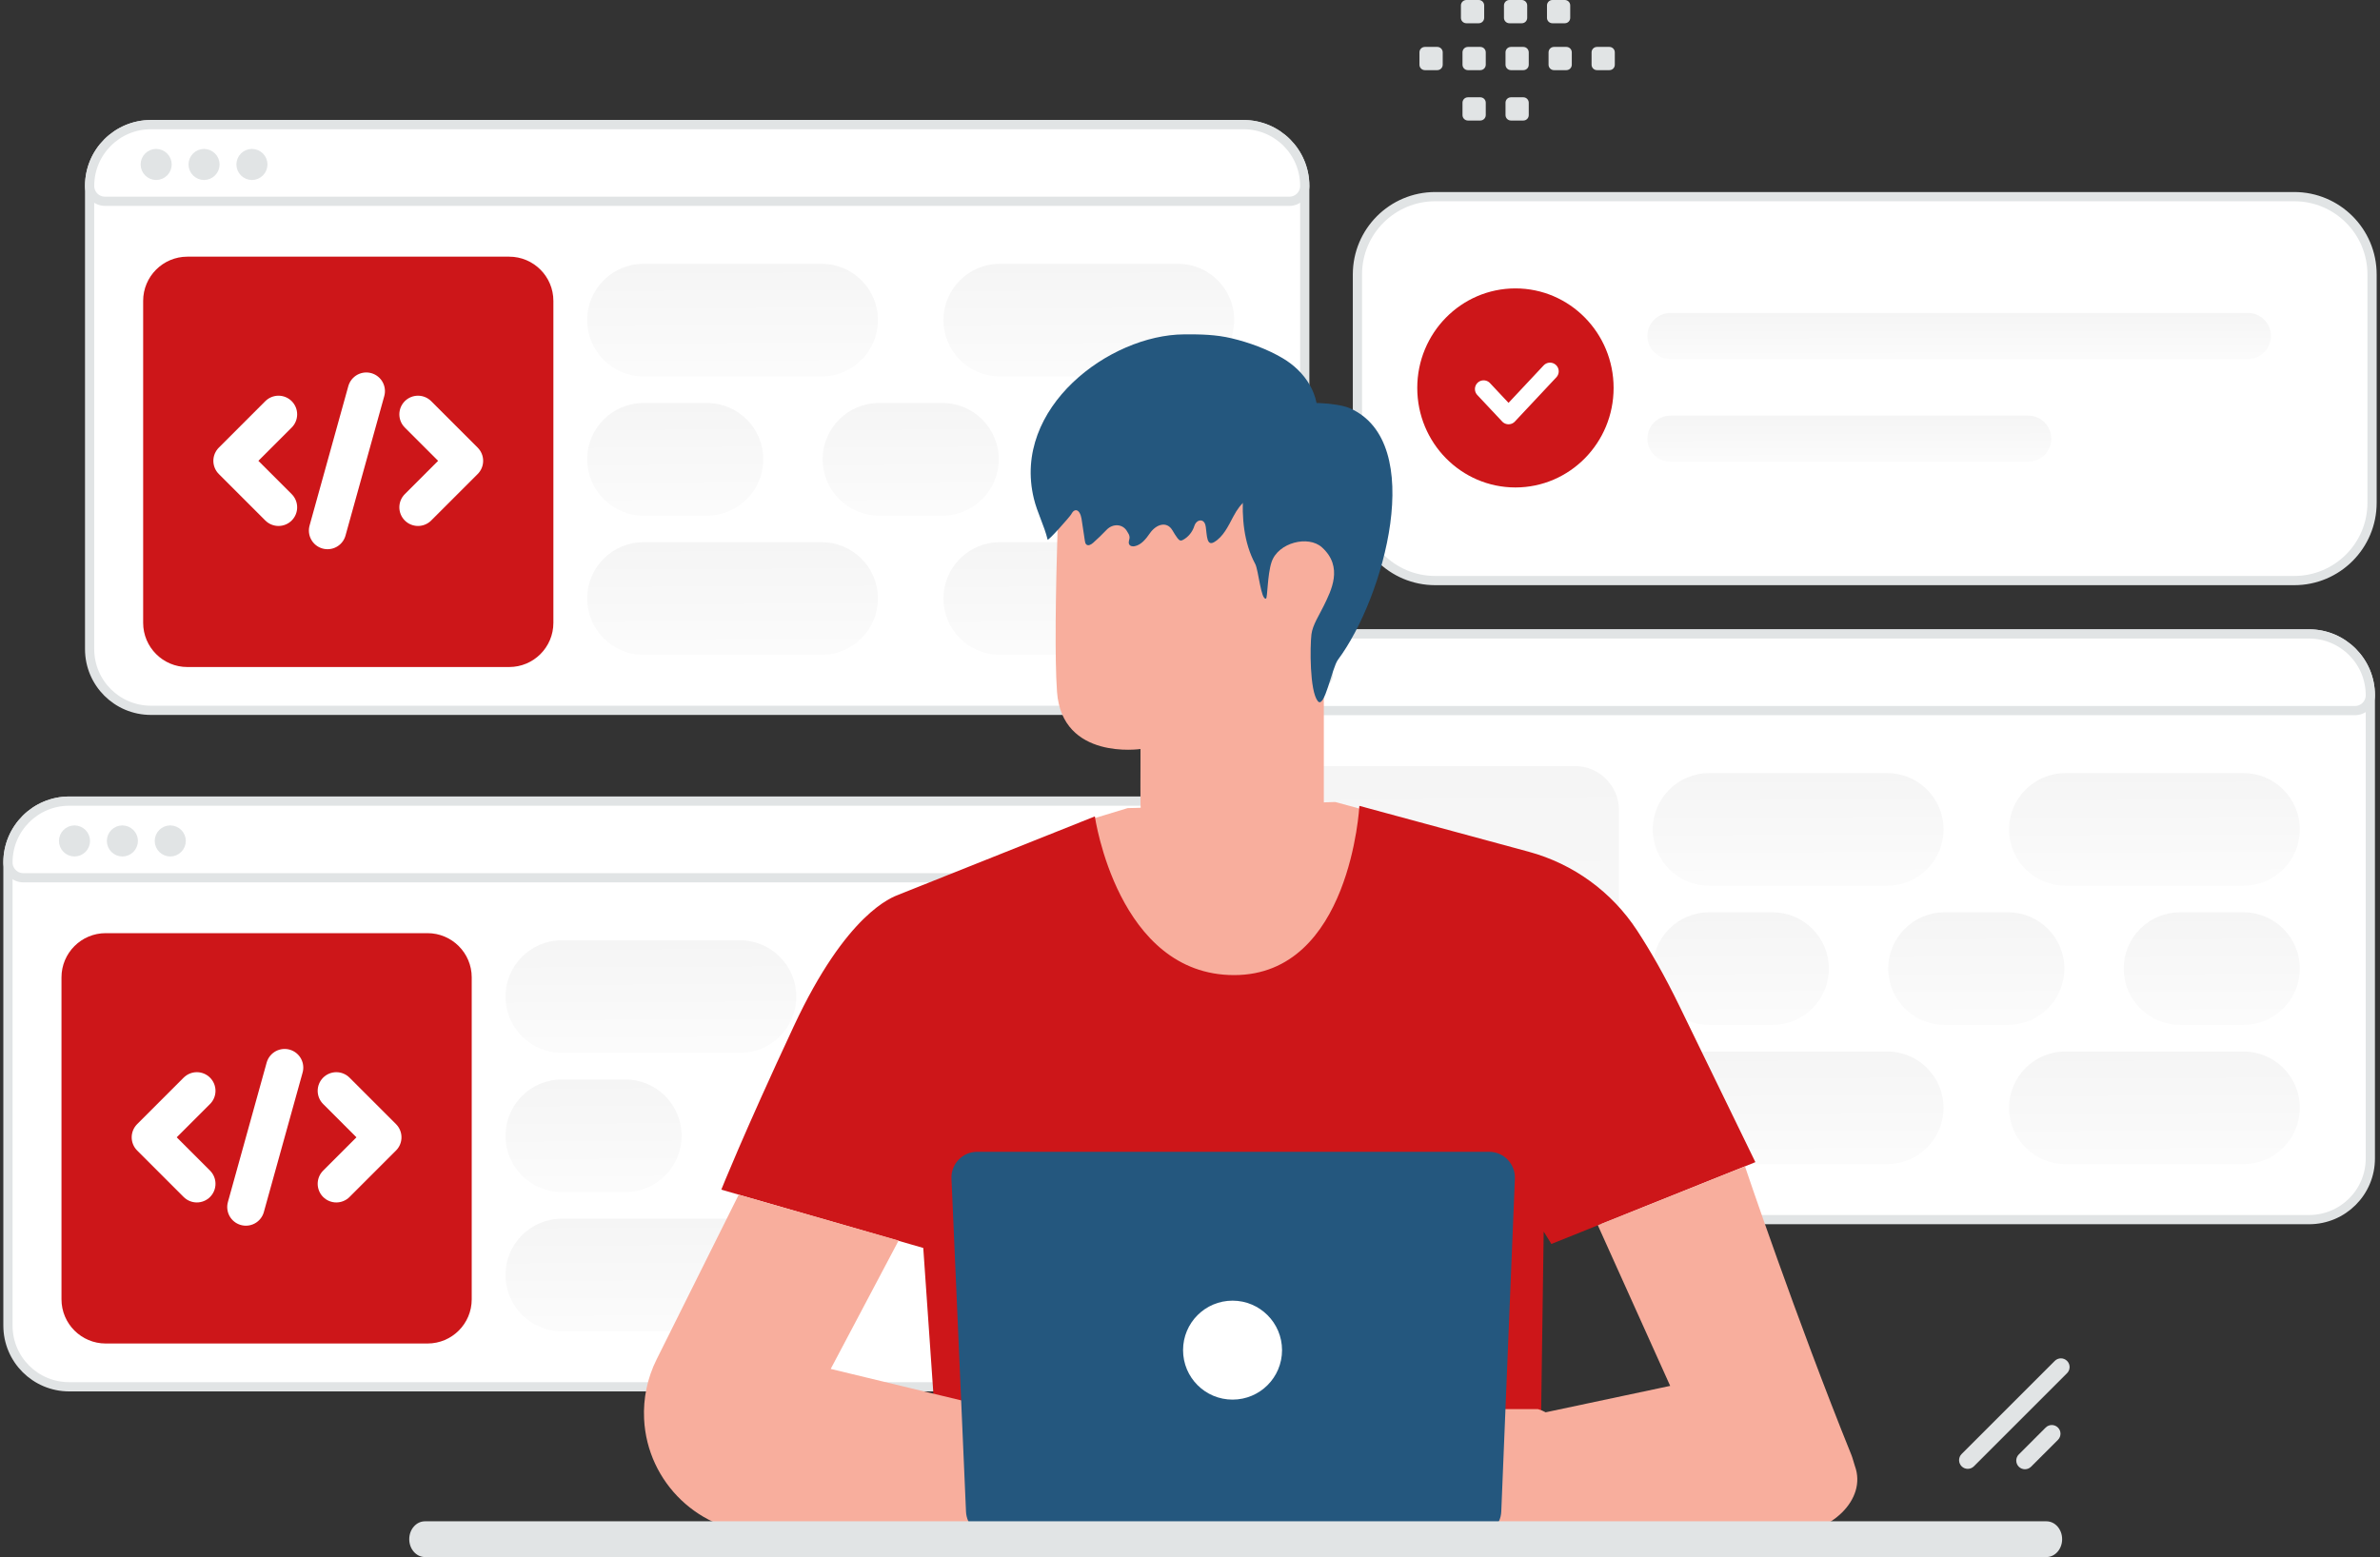
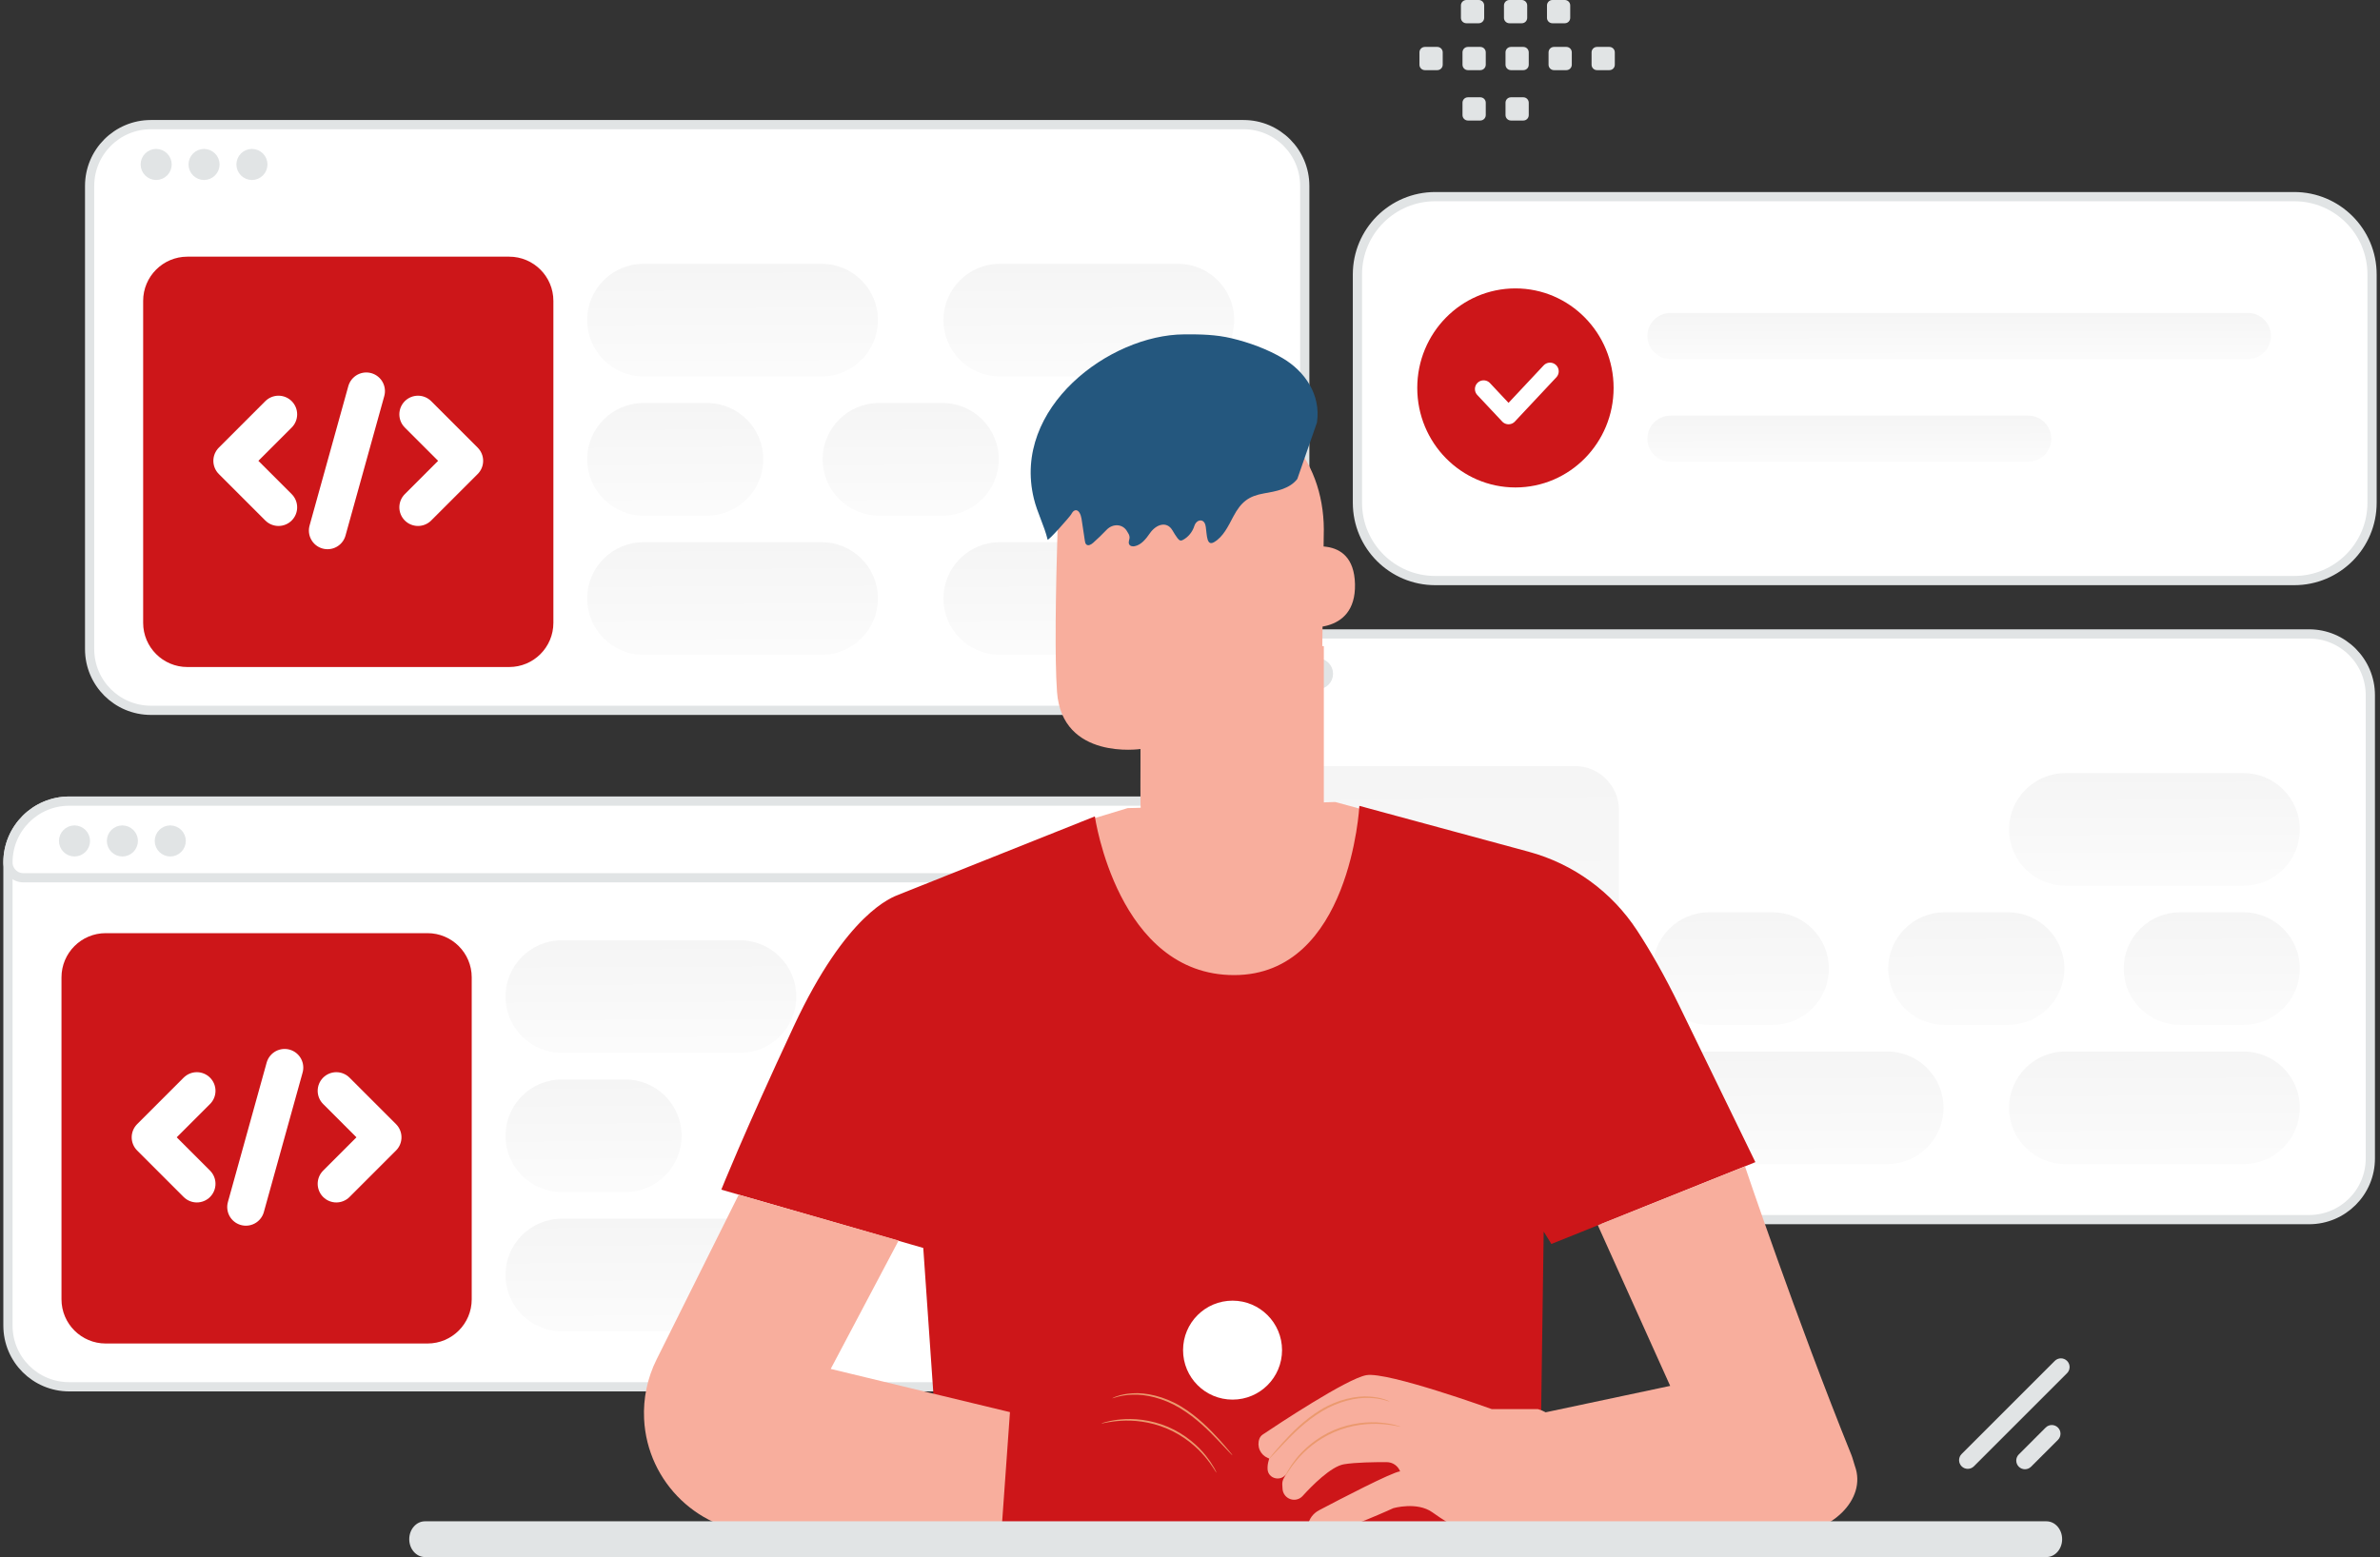
<svg xmlns="http://www.w3.org/2000/svg" width="599" height="392" viewBox="0 0 599 392" fill="none">
  <rect x="0" y="0" width="599" height="392" fill="#333333" stroke="none" />
  <path d="M577.417 49.505H361.223C350.407 49.505 341.64 58.273 341.64 69.088V126.58C341.64 137.396 350.407 146.163 361.223 146.163H577.417C588.232 146.163 597 137.396 597 126.58V69.088C597 58.273 588.232 49.505 577.417 49.505Z" fill="white" stroke="#E1E4E5" stroke-width="2.321" />
  <path d="M565.756 78.792H420.414C417.213 78.792 414.618 81.387 414.618 84.588V84.588C414.618 87.789 417.213 90.384 420.414 90.384H565.756C568.957 90.384 571.552 87.789 571.552 84.588V84.588C571.552 81.387 568.957 78.792 565.756 78.792Z" fill="url(#paint0_linear_252_6629)" />
  <path d="M510.473 104.649H420.414C417.213 104.649 414.618 107.244 414.618 110.445V110.446C414.618 113.647 417.213 116.241 420.414 116.241H510.473C513.674 116.241 516.268 113.647 516.268 110.446V110.445C516.268 107.244 513.674 104.649 510.473 104.649Z" fill="url(#paint1_linear_252_6629)" />
  <path fill-rule="evenodd" clip-rule="evenodd" d="M381.406 122.72C367.761 122.72 356.698 111.501 356.698 97.664C356.698 83.826 367.761 72.607 381.406 72.607C395.051 72.607 406.113 83.826 406.113 97.664C406.113 111.501 395.051 122.72 381.406 122.72Z" fill="#CD1619" />
  <path d="M390.107 93.487L379.669 104.624L373.402 97.943" stroke="white" stroke-width="4.381" stroke-linecap="round" stroke-linejoin="round" />
  <path d="M216.64 271.771H200.665C192.838 271.771 186.493 278.116 186.493 285.943C186.493 293.77 192.838 300.115 200.665 300.115H216.64C224.468 300.115 230.813 293.77 230.813 285.943C230.813 278.116 224.468 271.771 216.64 271.771Z" fill="url(#paint2_linear_252_6629)" />
  <path d="M275.906 271.771H259.931C252.104 271.771 245.759 278.116 245.759 285.943C245.759 293.77 252.104 300.115 259.931 300.115H275.906C283.733 300.115 290.078 293.77 290.078 285.943C290.078 278.116 283.733 271.771 275.906 271.771Z" fill="url(#paint3_linear_252_6629)" />
  <path d="M275.906 236.727H231.072C223.244 236.727 216.899 243.072 216.899 250.899C216.899 258.726 223.244 265.071 231.072 265.071H275.906C283.733 265.071 290.078 258.726 290.078 250.899C290.078 243.072 283.733 236.727 275.906 236.727Z" fill="url(#paint4_linear_252_6629)" />
  <path d="M275.906 306.812H231.072C223.244 306.812 216.899 313.158 216.899 320.985C216.899 328.812 223.244 335.157 231.072 335.157H275.906C283.733 335.157 290.078 328.812 290.078 320.985C290.078 313.158 283.733 306.812 275.906 306.812Z" fill="url(#paint5_linear_252_6629)" />
  <path d="M307.827 217.115V333.727C307.827 342.246 300.921 349.136 292.404 349.136H17.423C8.906 349.136 2 342.246 2 333.727V217.115C2 208.594 8.908 201.684 17.423 201.684H292.404C300.92 201.684 307.827 208.594 307.827 217.115Z" fill="white" stroke="#E1E4E5" stroke-width="2.321" />
  <path d="M107.602 338.237H26.597C20.464 338.237 15.476 333.245 15.476 327.11V246.056C15.476 239.92 20.464 234.929 26.597 234.929H107.602C113.734 234.929 118.723 239.92 118.723 246.056V327.11C118.723 333.269 113.734 338.237 107.602 338.237Z" fill="#CD1619" />
  <path d="M307.827 217.115C307.827 218.141 307.419 219.125 306.693 219.851C305.968 220.577 304.983 220.984 303.957 220.984H5.87C4.844 220.984 3.86 220.577 3.134 219.851C2.408 219.125 2 218.141 2 217.115C2 208.594 8.908 201.684 17.423 201.684H292.404C300.92 201.684 307.827 208.594 307.827 217.115Z" fill="white" stroke="#E1E4E5" stroke-width="2.321" />
  <path d="M21.869 211.712C21.867 212.539 21.538 213.331 20.954 213.916C20.369 214.501 19.577 214.83 18.75 214.832C17.924 214.83 17.131 214.501 16.547 213.916C15.963 213.331 15.633 212.539 15.632 211.712C15.633 210.886 15.962 210.094 16.545 209.509C17.129 208.924 17.921 208.594 18.747 208.591C20.474 208.612 21.869 210.001 21.869 211.712ZM33.92 211.711C33.919 212.538 33.59 213.331 33.005 213.916C32.421 214.5 31.628 214.83 30.801 214.832C29.975 214.83 29.183 214.5 28.598 213.915C28.014 213.33 27.685 212.538 27.684 211.711C27.685 210.885 28.014 210.093 28.597 209.508C29.181 208.924 29.972 208.594 30.798 208.591C32.525 208.611 33.92 210.001 33.92 211.711ZM45.971 211.711C45.97 212.538 45.641 213.331 45.056 213.916C44.472 214.5 43.679 214.83 42.852 214.832C42.026 214.83 41.233 214.5 40.649 213.916C40.064 213.331 39.736 212.538 39.734 211.711C39.736 210.885 40.064 210.093 40.648 209.508C41.231 208.924 42.023 208.594 42.849 208.591C44.597 208.611 45.971 209.999 45.971 211.711Z" fill="#E1E4E5" stroke="#E1E4E5" stroke-width="1.583" />
  <path d="M186.236 236.727H141.402C133.575 236.727 127.229 243.072 127.229 250.899C127.229 258.726 133.575 265.071 141.402 265.071H186.236C194.063 265.071 200.408 258.726 200.408 250.899C200.408 243.072 194.063 236.727 186.236 236.727Z" fill="url(#paint6_linear_252_6629)" />
  <path d="M186.236 306.812H141.402C133.575 306.812 127.229 313.158 127.229 320.985C127.229 328.812 133.575 335.157 141.402 335.157H186.236C194.063 335.157 200.408 328.812 200.408 320.985C200.408 313.158 194.063 306.812 186.236 306.812Z" fill="url(#paint7_linear_252_6629)" />
  <path d="M157.377 271.771H141.402C133.575 271.771 127.229 278.116 127.229 285.943C127.229 293.77 133.575 300.115 141.402 300.115H157.377C165.204 300.115 171.549 293.77 171.549 285.943C171.549 278.116 165.204 271.771 157.377 271.771Z" fill="url(#paint8_linear_252_6629)" />
  <path d="M49.54 298.03L37.838 286.327L49.54 274.625M84.648 274.625L96.351 286.327L84.648 298.03M71.636 268.774L61.882 303.882" stroke="white" stroke-width="9.389" stroke-linecap="round" stroke-linejoin="round" />
  <path d="M596.569 175.027V291.638C596.569 300.158 589.664 307.048 581.147 307.048H306.165C297.648 307.048 290.743 300.158 290.743 291.638V175.027C290.743 166.506 297.65 159.595 306.165 159.595H581.147C589.662 159.595 596.569 166.506 596.569 175.027Z" fill="white" stroke="#E1E4E5" stroke-width="2.321" />
  <path d="M396.344 296.15H315.339C309.206 296.15 304.218 291.158 304.218 285.022V203.969C304.218 197.833 309.206 192.841 315.339 192.841H396.344C402.476 192.841 407.465 197.833 407.465 203.969V285.022C407.465 291.182 402.476 296.15 396.344 296.15Z" fill="url(#paint9_linear_252_6629)" />
-   <path d="M596.569 175.027C596.569 176.053 596.161 177.037 595.436 177.763C594.71 178.488 593.726 178.896 592.7 178.896H294.612C293.586 178.896 292.602 178.489 291.876 177.763C291.151 177.037 290.743 176.053 290.743 175.027C290.743 166.506 297.65 159.595 306.165 159.595H581.147C589.662 159.595 596.569 166.506 596.569 175.027Z" fill="white" stroke="#E1E4E5" stroke-width="2.321" />
  <path d="M310.61 169.623C310.608 170.45 310.279 171.242 309.695 171.827C309.11 172.412 308.318 172.741 307.492 172.743C306.665 172.741 305.873 172.412 305.288 171.827C304.704 171.242 304.375 170.45 304.373 169.623C304.374 168.797 304.703 168.005 305.286 167.42C305.87 166.835 306.661 166.505 307.487 166.502C309.216 166.523 310.61 167.912 310.61 169.623ZM322.661 169.622C322.66 170.449 322.331 171.242 321.746 171.827C321.162 172.412 320.37 172.741 319.543 172.743C318.716 172.741 317.923 172.412 317.339 171.827C316.754 171.242 316.426 170.449 316.424 169.622C316.426 168.796 316.754 168.004 317.338 167.42C317.922 166.835 318.713 166.505 319.539 166.502C321.267 166.522 322.661 167.912 322.661 169.622ZM334.712 169.622C334.711 170.449 334.382 171.242 333.797 171.827C333.213 172.412 332.421 172.741 331.594 172.743C330.767 172.741 329.975 172.411 329.391 171.826C328.806 171.241 328.478 170.449 328.476 169.622C328.478 168.796 328.806 168.004 329.39 167.42C329.973 166.835 330.764 166.505 331.59 166.502C333.338 166.522 334.712 167.91 334.712 169.622Z" fill="#E1E4E5" stroke="#E1E4E5" stroke-width="1.583" />
-   <path d="M474.979 194.639H430.145C422.318 194.639 415.973 200.984 415.973 208.811C415.973 216.638 422.318 222.983 430.145 222.983H474.979C482.806 222.983 489.152 216.638 489.152 208.811C489.152 200.984 482.806 194.639 474.979 194.639Z" fill="url(#paint10_linear_252_6629)" />
  <path d="M474.979 264.726H430.145C422.318 264.726 415.973 271.071 415.973 278.898C415.973 286.725 422.318 293.07 430.145 293.07H474.979C482.806 293.07 489.152 286.725 489.152 278.898C489.152 271.071 482.806 264.726 474.979 264.726Z" fill="url(#paint11_linear_252_6629)" />
  <path d="M446.12 229.682H430.145C422.318 229.682 415.973 236.027 415.973 243.854C415.973 251.681 422.318 258.026 430.145 258.026H446.12C453.947 258.026 460.292 251.681 460.292 243.854C460.292 236.027 453.947 229.682 446.12 229.682Z" fill="url(#paint12_linear_252_6629)" />
  <path d="M505.383 229.682H489.407C481.58 229.682 475.235 236.027 475.235 243.854C475.235 251.681 481.58 258.026 489.407 258.026H505.383C513.21 258.026 519.555 251.681 519.555 243.854C519.555 236.027 513.21 229.682 505.383 229.682Z" fill="url(#paint13_linear_252_6629)" />
  <path d="M564.647 229.682H548.672C540.845 229.682 534.5 236.027 534.5 243.854C534.5 251.681 540.845 258.026 548.672 258.026H564.647C572.474 258.026 578.819 251.681 578.819 243.854C578.819 236.027 572.474 229.682 564.647 229.682Z" fill="url(#paint14_linear_252_6629)" />
  <path d="M564.648 194.639H519.814C511.987 194.639 505.642 200.984 505.642 208.811C505.642 216.638 511.987 222.983 519.814 222.983H564.648C572.475 222.983 578.82 216.638 578.82 208.811C578.82 200.984 572.475 194.639 564.648 194.639Z" fill="url(#paint15_linear_252_6629)" />
  <path d="M564.648 264.726H519.814C511.987 264.726 505.642 271.071 505.642 278.898C505.642 286.725 511.987 293.07 519.814 293.07H564.648C572.475 293.07 578.82 286.725 578.82 278.898C578.82 271.071 572.475 264.726 564.648 264.726Z" fill="url(#paint16_linear_252_6629)" />
  <path d="M338.281 255.94L326.578 244.238L338.281 232.535M373.389 232.535L385.092 244.238L373.389 255.94M360.376 226.686L350.622 261.793" stroke="white" stroke-width="9.389" stroke-linecap="round" stroke-linejoin="round" />
  <path d="M296.46 101.46H280.485C272.658 101.46 266.312 107.805 266.312 115.632C266.312 123.459 272.658 129.804 280.485 129.804H296.46C304.287 129.804 310.632 123.459 310.632 115.632C310.632 107.805 304.287 101.46 296.46 101.46Z" fill="url(#paint17_linear_252_6629)" />
  <path d="M328.381 46.806V163.417C328.381 171.937 321.476 178.827 312.959 178.827H37.977C29.46 178.827 22.555 171.937 22.555 163.417V46.806C22.555 38.285 29.462 31.374 37.977 31.374H312.959C321.474 31.374 328.381 38.285 328.381 46.806Z" fill="white" stroke="#E1E4E5" stroke-width="2.321" />
  <path d="M128.155 167.928H47.151C41.017 167.928 36.029 162.937 36.029 156.8V75.746C36.029 69.611 41.017 64.619 47.151 64.619H128.155C134.287 64.619 139.276 69.611 139.276 75.746V156.8C139.276 162.96 134.287 167.928 128.155 167.928Z" fill="#CD1619" />
-   <path d="M328.381 46.806C328.381 47.833 327.973 48.817 327.248 49.542C326.522 50.268 325.538 50.675 324.512 50.675H26.424C25.398 50.675 24.414 50.268 23.688 49.542C22.963 48.816 22.555 47.833 22.555 46.806C22.555 38.285 29.462 31.374 37.977 31.374H312.959C321.474 31.374 328.381 38.285 328.381 46.806Z" fill="white" stroke="#E1E4E5" stroke-width="2.321" />
  <path d="M42.423 41.401C42.422 42.228 42.093 43.021 41.509 43.606C40.924 44.191 40.132 44.52 39.305 44.523C38.478 44.52 37.686 44.191 37.101 43.606C36.517 43.021 36.188 42.228 36.187 41.401C36.188 40.575 36.517 39.783 37.1 39.199C37.684 38.614 38.475 38.284 39.301 38.281C41.029 38.303 42.423 39.692 42.423 41.401ZM54.475 41.402C54.474 42.229 54.145 43.022 53.56 43.606C52.976 44.191 52.184 44.52 51.357 44.523C50.53 44.52 49.738 44.191 49.154 43.606C48.569 43.022 48.24 42.229 48.239 41.402C48.24 40.576 48.568 39.784 49.152 39.2C49.735 38.615 50.526 38.285 51.352 38.281C53.081 38.303 54.475 39.692 54.475 41.402ZM66.526 41.402C66.524 42.229 66.195 43.022 65.611 43.606C65.026 44.191 64.234 44.52 63.407 44.523C62.581 44.52 61.789 44.191 61.204 43.606C60.62 43.021 60.291 42.229 60.29 41.402C60.291 40.576 60.619 39.784 61.203 39.2C61.786 38.615 62.578 38.285 63.404 38.281C65.152 38.303 66.526 39.689 66.526 41.402Z" fill="#E1E4E5" stroke="#E1E4E5" stroke-width="1.583" />
  <path d="M206.791 66.417H161.956C154.129 66.417 147.784 72.762 147.784 80.589C147.784 88.416 154.129 94.761 161.956 94.761H206.791C214.618 94.761 220.963 88.416 220.963 80.589C220.963 72.762 214.618 66.417 206.791 66.417Z" fill="url(#paint18_linear_252_6629)" />
  <path d="M206.791 136.504H161.956C154.129 136.504 147.784 142.849 147.784 150.676C147.784 158.503 154.129 164.848 161.956 164.848H206.791C214.618 164.848 220.963 158.503 220.963 150.676C220.963 142.849 214.618 136.504 206.791 136.504Z" fill="url(#paint19_linear_252_6629)" />
  <path d="M177.931 101.46H161.956C154.129 101.46 147.784 107.805 147.784 115.632C147.784 123.459 154.129 129.804 161.956 129.804H177.931C185.759 129.804 192.104 123.459 192.104 115.632C192.104 107.805 185.759 101.46 177.931 101.46Z" fill="url(#paint20_linear_252_6629)" />
  <path d="M237.197 101.46H221.222C213.395 101.46 207.05 107.805 207.05 115.632C207.05 123.459 213.395 129.804 221.222 129.804H237.197C245.024 129.804 251.369 123.459 251.369 115.632C251.369 107.805 245.024 101.46 237.197 101.46Z" fill="url(#paint21_linear_252_6629)" />
  <path d="M296.46 66.417H251.625C243.798 66.417 237.453 72.762 237.453 80.589C237.453 88.416 243.798 94.761 251.625 94.761H296.46C304.287 94.761 310.632 88.416 310.632 80.589C310.632 72.762 304.287 66.417 296.46 66.417Z" fill="url(#paint22_linear_252_6629)" />
  <path d="M296.46 136.504H251.625C243.798 136.504 237.453 142.849 237.453 150.676C237.453 158.503 243.798 164.848 251.625 164.848H296.46C304.287 164.848 310.632 158.503 310.632 150.676C310.632 142.849 304.287 136.504 296.46 136.504Z" fill="url(#paint23_linear_252_6629)" />
  <path d="M70.094 127.719L58.392 116.017L70.094 104.314M105.202 104.314L116.904 116.017L105.202 127.719M92.189 98.464L82.435 133.572" stroke="white" stroke-width="9.389" stroke-linecap="round" stroke-linejoin="round" />
  <path d="M271.772 207.107L283.797 203.449L336.071 201.911L347.86 205.129L346.322 233.856L319.651 250.873L293.781 250.355L277.518 235.537L273.908 220.843L271.772 207.107Z" fill="#F8AE9D" />
  <path d="M422.691 253.303C418.907 245.502 415.281 239.239 412.048 234.293C405.698 224.55 395.988 217.482 384.765 214.436L342.129 202.882C342.129 202.882 339.916 245.486 310.592 245.486C281.268 245.486 275.554 205.535 275.554 205.535L226.216 225.22C224.52 225.879 213.076 229.835 199.765 258.39C187.081 285.579 181.539 299.502 181.539 299.502L232.369 314.18L235.54 359.893L234.457 385.998L388.736 385.652L387.872 355.81L388.516 310.051L390.447 313.175L441.795 292.579C441.795 292.579 435.186 279.017 422.691 253.303Z" fill="#CD1619" />
  <path d="M305.612 222.304C318.125 222.074 332.34 197.667 332.34 197.667L333.156 134.971C333.81 116.914 322.577 101.529 302.331 101.443L300.452 101.529C281.608 102.427 266.685 116.076 266.181 132.895C265.705 148.546 265.419 165.839 266.032 174.193C267.312 191.486 287.041 188.567 287.041 188.567C287.081 188.567 286.986 197.278 287.041 202.366C287.19 213.793 300.588 222.693 305.612 222.304Z" fill="#F8AE9D" />
  <path d="M326.902 138.411C327.246 138.247 340.724 133.746 341.025 147.058C341.326 160.372 327.217 157.917 327.189 157.535C327.16 157.153 326.902 138.411 326.902 138.411ZM185.919 300.776L165.245 342.265C162.935 346.901 161.854 352.052 162.105 357.225C162.89 373.331 176.186 385.999 192.308 385.999L252.081 385.06L254.189 355.514L209.074 344.635L226.168 312.313L185.919 300.776ZM439.174 293.634C439.174 293.634 451.998 331.732 465.986 366.361C466.268 367.052 466.582 368.339 466.833 369.046C469.988 377.633 460.491 385.999 450.9 385.999L370.071 385.858V359.58L420.352 348.905L402.142 308.467L439.174 293.634Z" fill="#F8AE9D" />
  <path d="M277.172 358.372C277.187 358.466 279.024 357.885 282.086 357.697C285.131 357.492 289.448 357.838 293.749 359.675C298.05 361.512 301.299 364.384 303.246 366.723C305.224 369.062 306.072 370.804 306.151 370.742C306.182 370.726 305.994 370.286 305.57 369.533C304.963 368.472 304.275 367.459 303.513 366.503C301.598 364.07 298.333 361.087 293.937 359.219C289.542 357.351 285.131 357.038 282.054 357.351C280.836 357.457 279.628 357.661 278.443 357.963C277.612 358.167 277.156 358.34 277.172 358.372ZM279.935 352.014C279.967 352.139 281.834 351.214 285.052 351.12C288.255 350.978 292.76 351.951 296.968 354.494C301.174 357.053 304.33 360.287 306.558 362.61C307.626 363.74 308.505 364.682 309.195 365.405C309.823 366.064 310.169 366.425 310.201 366.393C310.232 366.377 309.918 365.969 309.337 365.278C308.52 364.294 307.682 363.325 306.826 362.375C304.643 359.988 301.504 356.676 297.218 354.07C292.933 351.48 288.302 350.539 285.036 350.774C283.404 350.868 282.101 351.167 281.238 351.464C280.798 351.59 280.484 351.747 280.265 351.842C280.045 351.936 279.935 351.998 279.935 352.014Z" fill="#EB996E" />
  <path d="M387.072 354.76H375.471C375.471 354.76 349.287 345.295 343.903 346.205C339.053 347.022 321.298 358.811 317.813 361.149C317.42 361.417 317.138 361.777 316.966 362.217C316.624 363.14 316.654 364.16 317.049 365.062C317.445 365.964 318.174 366.677 319.085 367.052L319.445 367.209L319.289 367.742C319.081 368.429 318.991 369.145 319.022 369.862C319.147 372.358 322.507 373.111 323.778 370.961L323.103 372.154C322.832 372.637 322.702 373.186 322.726 373.739L322.79 374.822C322.823 375.408 323.032 375.971 323.391 376.436C323.749 376.901 324.24 377.247 324.799 377.428C325.329 377.605 325.9 377.623 326.441 377.481C326.981 377.339 327.469 377.043 327.844 376.628C330.089 374.147 334.955 369.187 338.252 368.638C341.172 368.151 346.053 368.088 349.005 368.104C349.736 368.105 350.45 368.328 351.053 368.742C351.655 369.157 352.118 369.745 352.38 370.427C350.433 370.569 336.823 377.664 332.004 380.206C330.512 380.992 329.398 382.405 329.209 384.084C329.037 385.592 329.79 387.177 332.773 386.47C339.178 384.979 350.684 379.689 350.684 379.689C350.684 379.689 356.618 377.993 360.464 380.709C365.88 384.524 368.36 385.921 373.007 384.383C377.654 382.844 381.076 380.631 381.076 380.631L390.228 379.721C390.259 379.721 398.908 358.088 387.072 354.76Z" fill="#F8AE9D" />
  <path d="M352.49 359.187C352.474 359.281 350.638 358.701 347.576 358.512C344.531 358.309 340.214 358.654 335.913 360.49C331.612 362.327 328.362 365.199 326.416 367.539C324.438 369.878 323.59 371.62 323.511 371.557C323.48 371.542 323.669 371.102 324.092 370.348C324.698 369.287 325.386 368.274 326.148 367.319C328.064 364.886 331.329 361.903 335.724 360.035C340.12 358.168 344.531 357.853 347.608 358.168C349.147 358.309 350.386 358.559 351.218 358.779C352.05 358.999 352.506 359.156 352.49 359.187ZM349.727 352.83C349.695 352.956 347.828 352.029 344.61 351.935C341.407 351.794 336.902 352.767 332.694 355.31C328.488 357.869 325.332 361.103 323.104 363.426C322.036 364.556 321.157 365.498 320.466 366.22C319.838 366.88 319.493 367.24 319.461 367.209C319.43 367.193 319.744 366.786 320.324 366.095C320.905 365.389 321.754 364.399 322.836 363.19C325.019 360.805 328.157 357.492 332.443 354.887C336.729 352.297 341.36 351.354 344.625 351.59C346.257 351.684 347.56 351.982 348.424 352.281C348.863 352.406 349.178 352.563 349.397 352.657C349.617 352.751 349.727 352.814 349.727 352.83Z" fill="#EB996E" />
-   <path d="M371.375 386.738H249.576C247.909 386.74 246.307 386.097 245.105 384.944C243.902 383.791 243.192 382.217 243.124 380.553L239.466 296.726C239.309 293.053 242.244 289.976 245.918 289.976H374.798C378.47 289.976 381.406 293.037 381.265 296.711L377.842 380.553C377.701 384.007 374.845 386.738 371.375 386.738Z" fill="#24577E" />
  <path d="M322.665 339.907C322.665 346.794 317.096 352.363 310.209 352.363C303.322 352.363 297.754 346.794 297.754 339.907C297.754 333.02 303.322 327.451 310.209 327.451C317.096 327.451 322.665 333.049 322.665 339.907Z" fill="white" />
  <path d="M322.193 162.665H333.182V209.758H322.193V162.665Z" fill="#F8AE9D" />
  <path d="M326.507 120.584C324.528 123.14 321.035 123.703 318.159 124.208C314.292 124.887 312.379 126.301 310.371 130.097C309.1 132.523 307.829 135.178 305.555 136.492C303.705 137.564 303.773 134.83 303.48 132.713C303.453 132.525 303.415 132.339 303.366 132.156C302.919 130.466 301.12 130.754 300.591 132.421C300.11 133.922 299.08 135.193 297.768 135.9C297.554 136.016 297.326 136.116 297.099 136.074C296.792 136.03 296.551 135.741 296.35 135.481C295.929 134.938 295.512 134.247 295.08 133.515C293.662 131.11 290.977 131.969 289.392 134.269C288.403 135.698 287.225 137.171 285.606 137.503C285.084 137.618 284.429 137.531 284.188 137.026C283.88 136.406 284.361 135.785 284.281 135.15C284.215 134.558 283.96 134.298 283.679 133.793C282.577 131.833 280.054 131.761 278.503 133.39C277.423 134.522 276.298 135.61 275.129 136.651C274.635 137.084 273.912 137.517 273.417 137.084C273.15 136.853 273.083 136.464 273.029 136.088C272.748 134.255 272.481 132.421 272.199 130.588C272.039 129.563 271.49 128.221 270.553 128.48C270.099 128.611 269.831 129.087 269.577 129.52C269.269 130.069 263.77 136.319 263.664 135.843C262.806 132.292 261.054 129.058 260.198 125.507C254.659 102.657 279.237 84.281 298.009 84.18C302.183 84.151 305.997 84.219 310.051 85.186C314.373 86.225 318.935 87.876 322.855 90.199C328.354 93.447 332.515 99.351 331.445 106.395" fill="#24577E" />
-   <path d="M316.634 112.861C313.872 115.894 313.14 120.161 312.884 124.191C312.504 130.27 313.019 136.585 315.916 141.981C316.742 143.518 317.351 151.119 318.624 150.699C319.031 150.568 318.963 144.673 320.033 141.495C321.684 136.572 329.294 134.695 332.719 137.807C338.189 142.756 334.98 148.769 333.166 152.511C332.083 154.769 330.364 157.303 330.065 159.693C329.7 162.752 329.592 173.899 331.65 176.497C333.369 178.677 335.197 168.148 336.754 166.074C348.277 150.621 359.325 111.272 339.651 102.739C336.659 101.438 327.425 100.77 324.622 102.423" fill="#24577E" />
  <path fill-rule="evenodd" clip-rule="evenodd" d="M405.054 17.66H401.931C401.176 17.66 400.568 17.046 400.568 16.297V13.175C400.568 12.42 401.182 11.811 401.931 11.811H405.054C405.415 11.813 405.761 11.957 406.016 12.212C406.271 12.468 406.415 12.814 406.416 13.175V16.297C406.417 16.476 406.382 16.653 406.314 16.819C406.246 16.985 406.145 17.135 406.019 17.262C405.892 17.389 405.742 17.489 405.576 17.557C405.41 17.626 405.233 17.661 405.054 17.66ZM394.227 17.66H391.105C390.743 17.659 390.398 17.515 390.142 17.259C389.887 17.004 389.743 16.658 389.742 16.297V13.175C389.742 12.42 390.357 11.811 391.105 11.811H394.227C394.589 11.813 394.934 11.957 395.19 12.212C395.445 12.468 395.589 12.814 395.59 13.175V16.297C395.589 16.658 395.445 17.004 395.19 17.259C394.934 17.515 394.589 17.659 394.227 17.66ZM383.394 17.66H380.271C379.91 17.659 379.564 17.515 379.309 17.259C379.054 17.004 378.91 16.658 378.909 16.297V13.175C378.909 12.42 379.522 11.811 380.271 11.811H383.394C383.755 11.813 384.101 11.957 384.356 12.212C384.612 12.468 384.755 12.814 384.757 13.175V16.297C384.757 16.476 384.722 16.653 384.654 16.819C384.586 16.985 384.485 17.135 384.359 17.262C384.232 17.389 384.082 17.489 383.916 17.557C383.751 17.626 383.573 17.661 383.394 17.66ZM372.567 17.66H369.444C369.083 17.659 368.737 17.515 368.482 17.259C368.227 17.004 368.083 16.658 368.082 16.297V13.175C368.082 12.42 368.696 11.811 369.444 11.811H372.567C373.322 11.811 373.937 12.426 373.937 13.175V16.297C373.933 16.658 373.787 17.004 373.531 17.259C373.274 17.514 372.928 17.658 372.567 17.66ZM361.741 17.66H358.618C357.863 17.66 357.249 17.046 357.249 16.297V13.175C357.249 12.42 357.863 11.811 358.618 11.811H361.741C362.102 11.812 362.448 11.957 362.703 12.212C362.959 12.467 363.103 12.813 363.104 13.175V16.297C363.103 16.658 362.959 17.004 362.703 17.259C362.448 17.515 362.102 17.659 361.741 17.66ZM393.83 5.855H390.708C390.347 5.854 390.001 5.71 389.746 5.454C389.49 5.199 389.346 4.853 389.345 4.492V1.363C389.346 1.001 389.491 0.656 389.746 0.4C390.001 0.145 390.347 0.001 390.708 0H393.83C394.585 0 395.194 0.615 395.194 1.363V4.485C395.195 4.665 395.16 4.843 395.092 5.009C395.024 5.176 394.924 5.327 394.797 5.454C394.671 5.581 394.52 5.682 394.354 5.751C394.188 5.82 394.01 5.855 393.83 5.855ZM383.004 5.855H379.881C379.52 5.854 379.174 5.709 378.919 5.454C378.664 5.199 378.52 4.853 378.519 4.492V1.363C378.52 1.002 378.664 0.656 378.919 0.401C379.175 0.145 379.52 0.001 379.881 0H383.004C383.365 0.001 383.711 0.145 383.966 0.401C384.221 0.656 384.365 1.002 384.367 1.363V4.485C384.368 4.665 384.333 4.843 384.265 5.009C384.197 5.176 384.097 5.327 383.971 5.454C383.844 5.581 383.693 5.682 383.527 5.751C383.362 5.82 383.184 5.855 383.004 5.855ZM372.178 5.855H369.055C368.3 5.855 367.685 5.24 367.685 4.492V1.363C367.685 0.615 368.3 0 369.055 0H372.178C372.539 0.001 372.885 0.145 373.14 0.401C373.395 0.656 373.539 1.002 373.54 1.363V4.485C373.54 5.24 372.927 5.855 372.178 5.855ZM383.394 30.343H380.271C379.91 30.341 379.564 30.197 379.309 29.942C379.054 29.686 378.91 29.34 378.909 28.979V25.857C378.909 25.102 379.522 24.494 380.271 24.494H383.394C383.755 24.495 384.101 24.639 384.356 24.895C384.612 25.15 384.755 25.496 384.757 25.857V28.979C384.757 29.158 384.722 29.336 384.654 29.501C384.586 29.667 384.485 29.817 384.359 29.944C384.232 30.071 384.082 30.171 383.916 30.24C383.751 30.308 383.573 30.343 383.394 30.343ZM372.567 30.343H369.444C369.083 30.341 368.737 30.197 368.482 29.942C368.227 29.686 368.083 29.34 368.082 28.979V25.857C368.082 25.102 368.696 24.494 369.444 24.494H372.567C373.322 24.494 373.937 25.108 373.937 25.857V28.979C373.933 29.341 373.787 29.686 373.531 29.941C373.274 30.196 372.928 30.34 372.567 30.343Z" fill="#E1E4E5" />
  <path d="M515.053 383H106.947C104.767 383 103 385.015 103 387.5C103 389.985 104.767 392 106.947 392H515.053C517.233 392 519 389.985 519 387.5C519 385.015 517.233 383 515.053 383Z" fill="#E1E4E5" />
  <path d="M517.147 342.615L493.702 366.06C492.848 366.913 492.848 368.297 493.702 369.151L493.702 369.152C494.556 370.005 495.94 370.005 496.794 369.152L520.239 345.707C521.093 344.853 521.093 343.469 520.239 342.615L520.238 342.615C519.385 341.761 518.001 341.761 517.147 342.615Z" fill="#E1E4E5" />
  <path d="M514.854 359.401L508.093 366.162C507.239 367.016 507.239 368.4 508.093 369.254L508.093 369.254C508.947 370.108 510.331 370.108 511.184 369.254L517.946 362.493C518.8 361.639 518.8 360.255 517.946 359.401L517.945 359.401C517.092 358.547 515.708 358.547 514.854 359.401Z" fill="#E1E4E5" />
  <defs>
    <linearGradient id="paint0_linear_252_6629" x1="496.431" y1="96.883" x2="496.405" y2="66.178" gradientUnits="userSpaceOnUse">
      <stop stop-color="white" />
      <stop offset="1" stop-color="#EEEEEE" />
    </linearGradient>
    <linearGradient id="paint1_linear_252_6629" x1="467.61" y1="122.74" x2="467.57" y2="92.036" gradientUnits="userSpaceOnUse">
      <stop stop-color="white" />
      <stop offset="1" stop-color="#EEEEEE" />
    </linearGradient>
    <linearGradient id="paint2_linear_252_6629" x1="209.598" y1="316.006" x2="209.039" y2="240.931" gradientUnits="userSpaceOnUse">
      <stop stop-color="white" />
      <stop offset="1" stop-color="#EEEEEE" />
    </linearGradient>
    <linearGradient id="paint3_linear_252_6629" x1="268.864" y1="316.006" x2="268.305" y2="240.931" gradientUnits="userSpaceOnUse">
      <stop stop-color="white" />
      <stop offset="1" stop-color="#EEEEEE" />
    </linearGradient>
    <linearGradient id="paint4_linear_252_6629" x1="255.049" y1="280.962" x2="254.711" y2="205.885" gradientUnits="userSpaceOnUse">
      <stop stop-color="white" />
      <stop offset="1" stop-color="#EEEEEE" />
    </linearGradient>
    <linearGradient id="paint5_linear_252_6629" x1="255.049" y1="351.048" x2="254.711" y2="275.971" gradientUnits="userSpaceOnUse">
      <stop stop-color="white" />
      <stop offset="1" stop-color="#EEEEEE" />
    </linearGradient>
    <linearGradient id="paint6_linear_252_6629" x1="165.379" y1="280.962" x2="165.041" y2="205.885" gradientUnits="userSpaceOnUse">
      <stop stop-color="white" />
      <stop offset="1" stop-color="#EEEEEE" />
    </linearGradient>
    <linearGradient id="paint7_linear_252_6629" x1="165.379" y1="351.048" x2="165.041" y2="275.971" gradientUnits="userSpaceOnUse">
      <stop stop-color="white" />
      <stop offset="1" stop-color="#EEEEEE" />
    </linearGradient>
    <linearGradient id="paint8_linear_252_6629" x1="150.334" y1="316.006" x2="149.776" y2="240.931" gradientUnits="userSpaceOnUse">
      <stop stop-color="white" />
      <stop offset="1" stop-color="#EEEEEE" />
    </linearGradient>
    <linearGradient id="paint9_linear_252_6629" x1="358.043" y1="354.071" x2="354.855" y2="80.459" gradientUnits="userSpaceOnUse">
      <stop stop-color="white" />
      <stop offset="1" stop-color="#EEEEEE" />
    </linearGradient>
    <linearGradient id="paint10_linear_252_6629" x1="454.122" y1="238.874" x2="453.783" y2="163.797" gradientUnits="userSpaceOnUse">
      <stop stop-color="white" />
      <stop offset="1" stop-color="#EEEEEE" />
    </linearGradient>
    <linearGradient id="paint11_linear_252_6629" x1="454.122" y1="308.961" x2="453.783" y2="233.884" gradientUnits="userSpaceOnUse">
      <stop stop-color="white" />
      <stop offset="1" stop-color="#EEEEEE" />
    </linearGradient>
    <linearGradient id="paint12_linear_252_6629" x1="439.077" y1="273.918" x2="438.518" y2="198.842" gradientUnits="userSpaceOnUse">
      <stop stop-color="white" />
      <stop offset="1" stop-color="#EEEEEE" />
    </linearGradient>
    <linearGradient id="paint13_linear_252_6629" x1="498.34" y1="273.918" x2="497.781" y2="198.842" gradientUnits="userSpaceOnUse">
      <stop stop-color="white" />
      <stop offset="1" stop-color="#EEEEEE" />
    </linearGradient>
    <linearGradient id="paint14_linear_252_6629" x1="557.605" y1="273.918" x2="557.046" y2="198.842" gradientUnits="userSpaceOnUse">
      <stop stop-color="white" />
      <stop offset="1" stop-color="#EEEEEE" />
    </linearGradient>
    <linearGradient id="paint15_linear_252_6629" x1="543.792" y1="238.874" x2="543.452" y2="163.797" gradientUnits="userSpaceOnUse">
      <stop stop-color="white" />
      <stop offset="1" stop-color="#EEEEEE" />
    </linearGradient>
    <linearGradient id="paint16_linear_252_6629" x1="543.792" y1="308.961" x2="543.452" y2="233.884" gradientUnits="userSpaceOnUse">
      <stop stop-color="white" />
      <stop offset="1" stop-color="#EEEEEE" />
    </linearGradient>
    <linearGradient id="paint17_linear_252_6629" x1="289.417" y1="145.695" x2="288.859" y2="70.621" gradientUnits="userSpaceOnUse">
      <stop stop-color="white" />
      <stop offset="1" stop-color="#EEEEEE" />
    </linearGradient>
    <linearGradient id="paint18_linear_252_6629" x1="185.934" y1="110.652" x2="185.596" y2="35.575" gradientUnits="userSpaceOnUse">
      <stop stop-color="white" />
      <stop offset="1" stop-color="#EEEEEE" />
    </linearGradient>
    <linearGradient id="paint19_linear_252_6629" x1="185.934" y1="180.739" x2="185.596" y2="105.661" gradientUnits="userSpaceOnUse">
      <stop stop-color="white" />
      <stop offset="1" stop-color="#EEEEEE" />
    </linearGradient>
    <linearGradient id="paint20_linear_252_6629" x1="170.889" y1="145.695" x2="170.33" y2="70.621" gradientUnits="userSpaceOnUse">
      <stop stop-color="white" />
      <stop offset="1" stop-color="#EEEEEE" />
    </linearGradient>
    <linearGradient id="paint21_linear_252_6629" x1="230.155" y1="145.695" x2="229.595" y2="70.621" gradientUnits="userSpaceOnUse">
      <stop stop-color="white" />
      <stop offset="1" stop-color="#EEEEEE" />
    </linearGradient>
    <linearGradient id="paint22_linear_252_6629" x1="275.603" y1="110.652" x2="275.265" y2="35.575" gradientUnits="userSpaceOnUse">
      <stop stop-color="white" />
      <stop offset="1" stop-color="#EEEEEE" />
    </linearGradient>
    <linearGradient id="paint23_linear_252_6629" x1="275.603" y1="180.739" x2="275.265" y2="105.661" gradientUnits="userSpaceOnUse">
      <stop stop-color="white" />
      <stop offset="1" stop-color="#EEEEEE" />
    </linearGradient>
  </defs>
</svg>